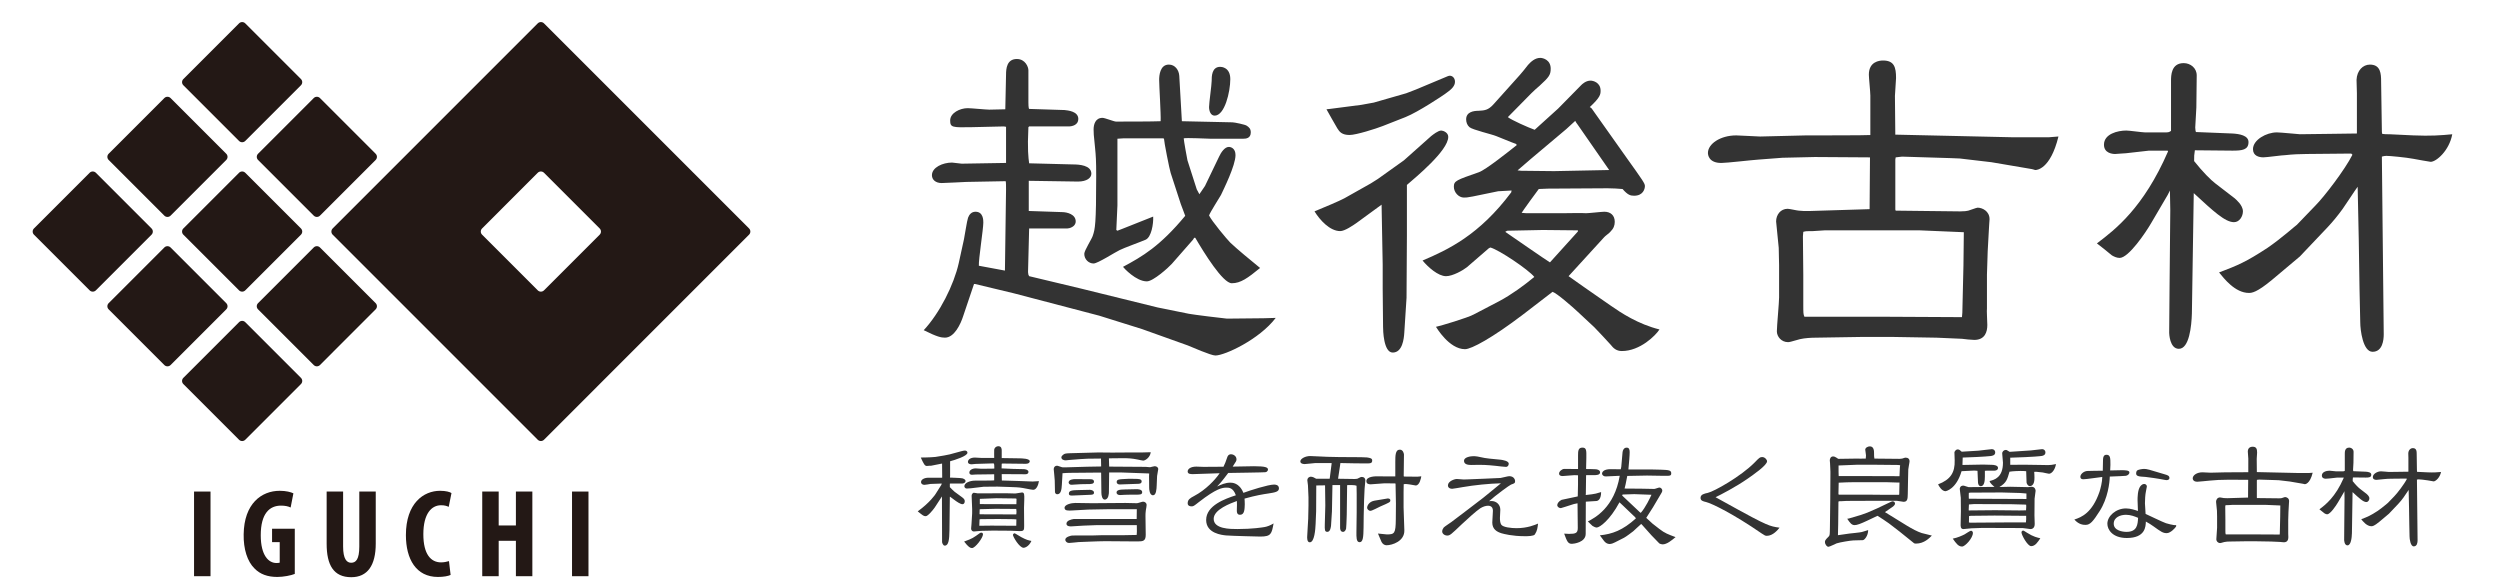
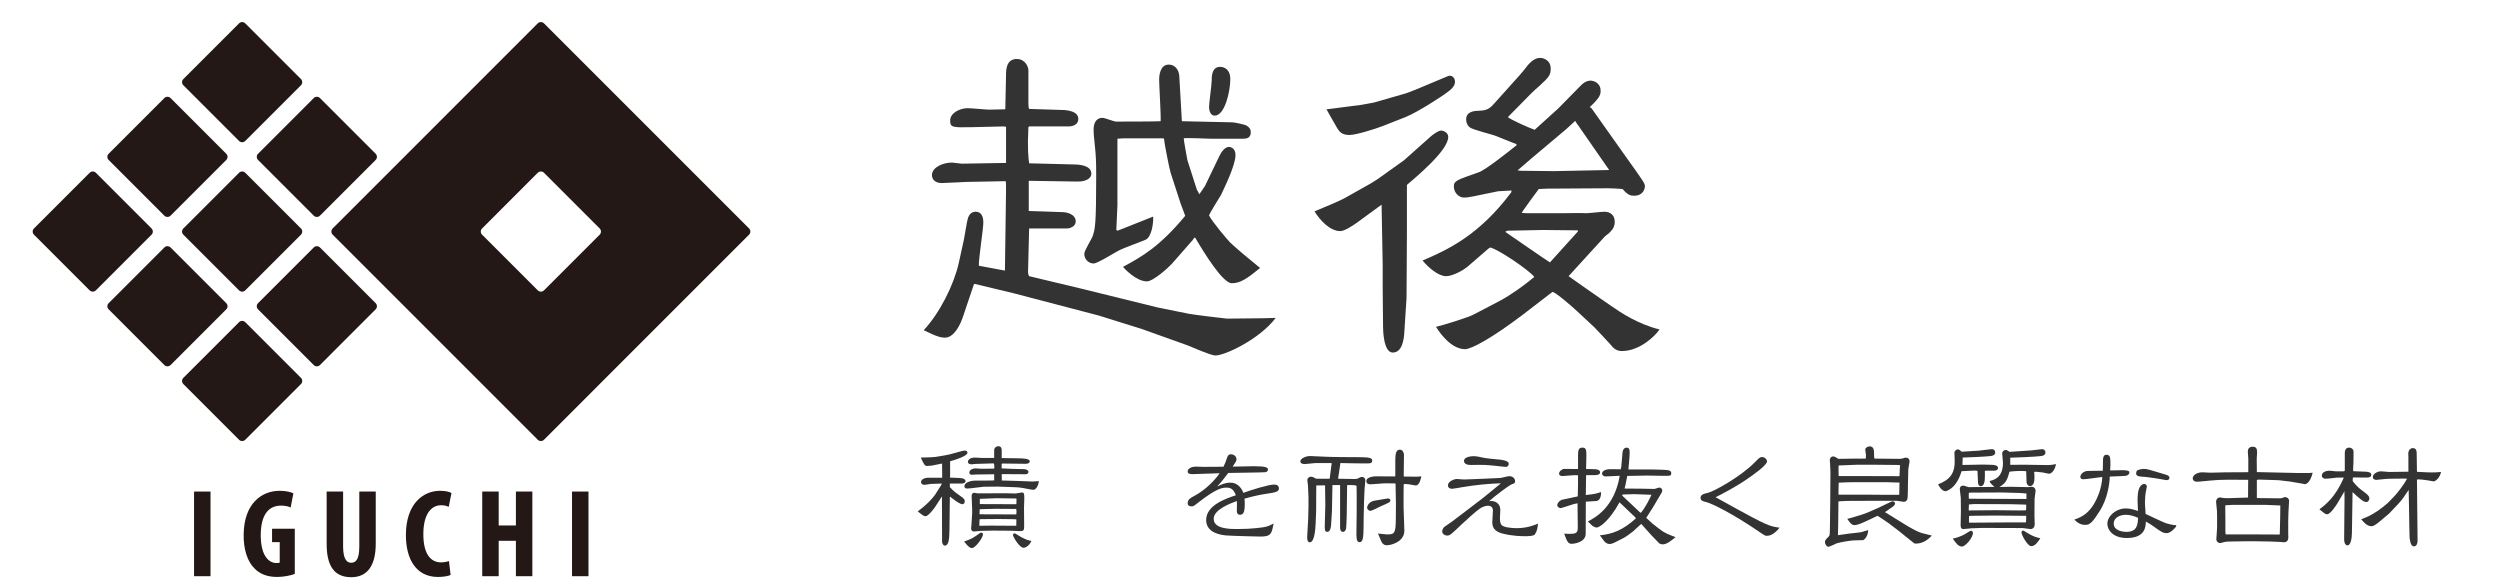
<svg xmlns="http://www.w3.org/2000/svg" version="1.1" x="0px" y="0px" width="255px" height="60px" viewBox="-3.332 -2.252 255 60" overflow="visible" enable-background="new -3.332 -2.252 255 60" xml:space="preserve">
  <defs>
</defs>
  <g>
    <g>
      <path fill="#333333" d="M92.668,47.228l0.065-0.143l-0.039-0.014l-1.118,0.039c-0.064,0.014-0.52,0.092-0.611,0.092    c-0.168,0-0.351-0.078-0.351-0.286c0-0.247,0.312-0.442,0.78-0.442h1.339l0.039-0.013L92.76,45.03l-1.118,0.222    c-0.026,0.013-0.117,0-0.144,0c-0.052,0-0.246,0.025-0.285,0.025c-0.221,0-0.312-0.182-0.625-0.857    c0.053-0.014,0.533-0.014,0.56-0.014c0.13,0,0.754-0.025,0.937-0.052l0.871-0.143l0.584-0.117l1.197-0.325    c0.104-0.026,0.26-0.064,0.351-0.064c0.13,0,0.26,0.077,0.26,0.221c0,0.338-1.274,0.741-1.769,0.871v1.481l-0.013,0.183    c0.026,0.013,1.079,0.025,1.274,0.078c0.104,0.039,0.312,0.104,0.312,0.272c0,0.183-0.209,0.26-0.352,0.26h-1.196l-0.052,0.014    v0.351c0.104,0.104,0.377,0.391,0.48,0.468l0.78,0.572c0.247,0.183,0.261,0.299,0.261,0.403c0,0.221-0.131,0.299-0.234,0.299    c-0.208,0-0.585-0.26-0.793-0.416c-0.078-0.052-0.391-0.299-0.455-0.338h-0.039l-0.039,3.406c-0.014,0.936-0.078,1.573-0.48,1.573    c-0.195,0-0.273-0.325-0.273-0.364l-0.014-4.654l-0.728,1.118c-0.144,0.208-0.688,0.896-0.923,0.896    c-0.208,0-0.273-0.052-0.819-0.493c1.248-0.897,1.808-1.742,1.82-1.769L92.668,47.228z M96.205,52.415    c0.416-0.299,0.455-0.338,0.559-0.338s0.169,0.078,0.169,0.169c0,0.364-0.793,1.404-1.118,1.404c-0.182,0-0.363-0.092-0.806-0.663    C95.32,52.87,95.802,52.714,96.205,52.415z M98.076,46.123l-1.871,0.025c-0.065,0-0.338,0.026-0.403,0.026    c-0.117,0-0.261-0.052-0.261-0.221c0-0.261,0.312-0.43,0.65-0.43c0.092,0,0.481,0.039,0.572,0.039l1.131-0.013    c0.17,0,0.195,0,0.195-0.039c0-0.208,0-0.468-0.064-0.494h-0.131l-1.716,0.052c0,0-0.351,0.039-0.416,0.039    c-0.117,0-0.364-0.039-0.364-0.247c0-0.221,0.234-0.441,0.715-0.441c0.117,0,0.572,0.039,0.676,0.039h1.287    c0-0.131-0.012-0.729,0-0.846c0.026-0.194,0.209-0.351,0.416-0.351c0.352,0,0.352,0.312,0.352,0.468v0.741l1.689,0.026    c0.404,0,1.171,0.025,1.171,0.299c0,0.104-0.078,0.26-0.429,0.26l-2.224-0.026c-0.144,0-0.155-0.013-0.208,0.026l-0.013,0.468    l1.157,0.052c0.182,0.014,0.988,0.014,1.156,0.026c0.299,0.026,0.43,0.156,0.43,0.273c0,0.025,0,0.247-0.312,0.247l-2.393-0.014    l-0.025,0.014l0.014,0.637l1.78,0.052c0.222,0,1.157,0.052,1.353,0.052c0.104,0,0.559-0.039,0.65-0.039    c-0.053,0.378-0.248,0.885-0.586,0.885c-0.039,0-0.117-0.014-0.285-0.039l-0.755-0.144c-0.403-0.077-0.909-0.091-1.364-0.104    l-1.223-0.039l-1.43,0.013l-1.301,0.156c-0.039,0-0.285,0.026-0.402,0.026c-0.234,0-0.26-0.195-0.26-0.234    c0-0.351,0.584-0.572,1.078-0.572c1.742,0,1.834-0.013,1.963-0.025V46.123z M101.132,51.4c0,0.391-0.013,0.533-0.455,0.521    l-0.937-0.039l-1.793-0.013c-0.299,0-0.858,0.013-1.17,0.025c-0.131,0-0.664,0.065-0.768,0.065c-0.117,0-0.286-0.065-0.286-0.312    c0-0.064,0.039-0.39,0.039-0.454l0.065-1.079c0.025-0.508-0.053-1.301-0.053-1.808c0-0.195,0.17-0.299,0.221-0.299    c0.014,0,0.391,0.064,0.416,0.064l2.835-0.013c0.155,0,0.845,0.026,0.987,0.026c0.104,0,0.586-0.104,0.677-0.104    c0.247,0,0.247,0.208,0.233,0.78l-0.025,0.78L101.132,51.4z M97.687,51.362h0.3l2.34,0.013l0.013-0.65    c-0.039-0.013-0.494-0.025-0.533-0.025l-1.325-0.014l-1.717,0.014c-0.13,0-0.156,0.013-0.182,0.025l-0.026,0.65L97.687,51.362z     M96.607,50.205l3.719,0.013c0.013-0.078,0.025-0.169,0.025-0.286c0-0.091-0.013-0.182-0.025-0.272l-2.119-0.014l-1.547,0.039    l-0.065,0.014l-0.013,0.48L96.607,50.205z M100.339,49.178c0-0.078,0.013-0.416,0.013-0.48c0-0.053,0-0.065-0.025-0.092    l-0.104-0.013l-1.911-0.026l-1.703,0.065v0.533L100.339,49.178z M101.08,53.624c-0.442,0-1.092-1.145-1.092-1.313    c0-0.104,0.117-0.169,0.168-0.169c0.053,0,0.572,0.338,0.677,0.391c0.532,0.286,0.728,0.325,1.04,0.39    C101.587,53.559,101.132,53.624,101.08,53.624z" />
-       <path fill="#333333" d="M111.947,43.899h1.223l0.871-0.025c-0.039,0.493-0.533,0.857-0.768,0.857    c-0.078,0-0.402-0.078-0.598-0.117c-0.52-0.104-0.975-0.143-1.625-0.13l-1.273,0.014l0.025,0.818l0.014,0.026l3.717,0.026    c0.065,0,0.378,0.038,0.443,0.038c0.025,0,0.389-0.104,0.467-0.104c0.183,0,0.365,0.104,0.365,0.299    c0,0.117-0.117,0.599-0.117,0.702l-0.039,0.949c-0.014,0.402-0.053,1.014-0.377,1.014c-0.364,0-0.391-0.637-0.391-0.754    l-0.013-1.183l0.013-0.286l-2.886-0.104h-1.196l-0.025,2.016c0,0.078-0.014,0.754-0.43,0.754c-0.247,0-0.338-0.416-0.338-0.702    l-0.025-2.041l-0.027-0.013h-0.324l-2.704,0.025c-0.183,0-0.688,0.013-0.884,0.039c0,0.065,0,0.078-0.014,0.273l-0.052,0.896    c-0.026,0.481-0.091,0.976-0.468,0.976c-0.039,0-0.078,0-0.169-0.065l-0.065-0.13l-0.025-1.209c0-0.182-0.104-1.079-0.104-1.157    c0-0.195,0.13-0.351,0.338-0.351c0.078,0,0.429,0.143,0.507,0.155c0.053,0.014,0.104,0.014,0.325,0.014l2.249-0.065l1.418-0.025    c0-0.039-0.014-0.78-0.014-0.807h-0.143l-1.223,0.014l-0.701,0.038l-1.171,0.092c-0.182,0.013-0.325,0.039-0.364,0.039    c-0.182,0-0.441-0.078-0.441-0.312c0-0.117,0.143-0.234,0.234-0.299c0.116-0.078,0.233-0.104,0.649-0.117l2.886-0.078l1.431,0.013    L111.947,43.899z M108.568,51.31l-1.392,0.053c-0.065,0-1.144,0.077-1.261,0.077c-0.104,0-0.469,0-0.469-0.272    c0-0.325,0.494-0.442,0.741-0.481h6.423c0.013-0.272,0.013-0.702,0.013-1.001h-2.873l-2.067,0.039l-1.65,0.091    c-0.404,0.026-0.781,0.039-0.781-0.272c0-0.338,0.703-0.494,1.093-0.494c0.272,0,1.495,0.026,1.742,0.026    c0.532,0,2.899-0.026,3.38-0.026c0.195,0,1.001,0.026,1.17,0.026c0.104,0,0.52-0.156,0.611-0.156c0.247,0,0.377,0.169,0.377,0.325    c0,0.116-0.053,0.416-0.078,0.532c-0.039,0.222-0.039,0.494-0.039,0.611c0,0.299,0.025,1.639,0.025,1.911    c0,0.637-0.272,0.676-0.844,0.676c-0.521,0-2.809-0.025-3.277-0.025c-0.754,0-2.6,0.091-2.729,0.091    c-0.156,0.013-0.832,0.091-0.976,0.091c-0.194,0-0.377-0.143-0.377-0.338c0-0.286,0.572-0.403,0.65-0.416s0.729-0.013,0.832-0.013    h1.352l0.91-0.026h2.172l1.365-0.026c0.013-0.169,0.039-0.402,0.013-1.001H108.568z M106.345,46.617    c0.26,0,1.378,0.013,1.612,0.013c0.195,0,0.299,0.117,0.299,0.233c0,0.261-0.286,0.261-0.702,0.261    c-0.299,0-0.949,0.013-1.313,0.052c-0.064,0.013-0.246,0.013-0.312,0.013c-0.208,0-0.261-0.182-0.261-0.221    C105.668,46.655,106.137,46.617,106.345,46.617z M107.84,47.709c0.169,0,0.416,0.091,0.416,0.286c0,0.208-0.182,0.208-0.352,0.221    l-1.871,0.078c-0.144,0-0.339,0.013-0.339-0.208c0-0.325,0.403-0.338,1.027-0.352L107.84,47.709z M111.428,47.67    c0.182,0,1.014-0.026,1.184-0.026c0.064,0,0.559,0,0.559,0.299c0,0.261-0.221,0.261-0.65,0.261c-0.221,0-0.936,0-1.092,0.013    c-0.078,0-0.441,0.026-0.52,0.026c-0.183,0-0.352-0.078-0.352-0.261C110.557,47.773,110.777,47.67,111.428,47.67z M113.117,46.851    c0,0.247-0.285,0.247-0.389,0.247c-0.287,0-1.769,0.065-1.847,0.065c-0.208,0-0.312-0.117-0.312-0.247    c0-0.273,0.285-0.273,0.598-0.299c0.494-0.039,0.754-0.039,1.326-0.026C112.779,46.604,113.117,46.591,113.117,46.851z" />
      <path fill="#333333" d="M123.635,49.19c-0.014,0.494-0.025,1.066-0.48,1.066c-0.352,0-0.338-0.312-0.326-0.637    c0.014-0.247,0.014-0.494,0-0.768c-0.623,0.234-2.365,0.858-2.365,1.82c0,1.04,1.689,1.04,2.418,1.04    c1.547,0,2.574-0.169,2.795-0.208s0.559-0.156,0.896-0.364c-0.194,1.054-0.246,1.339-1.352,1.339    c-0.039,0-2.938-0.064-3.497-0.116c-0.39-0.039-2.028-0.195-2.028-1.573c0-1.495,1.963-2.171,3.029-2.522    c-0.273-0.78-0.715-0.78-0.949-0.78c-0.416,0-1.014,0.065-2.834,1.482c-0.494,0.39-0.546,0.429-0.74,0.429    c-0.039,0-0.391,0-0.391-0.312c0-0.39,0.26-0.533,0.65-0.741c1.209-0.637,2.145-1.651,2.613-2.327    c-0.391,0-2.289,0.091-2.718,0.091c-0.233,0-0.546,0-0.546-0.272c0-0.234,0.273-0.494,0.884-0.494    c0.104,0,0.611,0.026,0.729,0.026c0.143,0,1.026,0,2.041-0.014c0.182-0.377,0.194-0.429,0.364-0.91    c0.039-0.13,0.117-0.363,0.416-0.363c0.168,0,0.545,0.143,0.545,0.52c0,0.156-0.038,0.208-0.389,0.741    c0.506,0,1.768-0.039,2.17-0.039c1.17,0,1.431,0.117,1.431,0.338c0,0.026-0.013,0.234-0.272,0.273    c-0.144,0.025-3.186,0.064-3.783,0.077c-0.677,0.91-0.91,1.145-1.132,1.379c0.39-0.183,0.832-0.391,1.339-0.391    c0.183,0,0.924,0,1.34,1.04c0.701-0.26,2.535-0.845,3.133-0.845c0.078,0,0.494,0,0.494,0.39c0,0.352-0.416,0.416-1.092,0.521    c-0.521,0.078-1.209,0.182-2.418,0.52C123.621,48.774,123.635,48.943,123.635,49.19z" />
      <path fill="#333333" d="M134.724,45.005l-1.339-0.026l-0.026,0.221l-0.208,1.379l1.612,0.025c0.065,0,0.299,0,0.351-0.025    c0.325-0.17,0.364-0.183,0.469-0.183c0.207,0,0.351,0.13,0.351,0.352c0,0.13-0.078,0.74-0.078,0.857l-0.052,1.184l-0.039,1.611    l-0.013,1.157c-0.013,0.962-0.052,1.495-0.403,1.495s-0.325-0.533-0.325-1.026l0.026-2.016V48.15l-0.014-0.857    c-0.143-0.039-0.194-0.065-0.429-0.065h-0.493l-0.039,0.026l-0.039,2.99l-0.014,0.416c-0.013,0.233-0.025,0.884-0.052,1.001    c-0.013,0.064-0.091,0.338-0.312,0.338c-0.287,0-0.3-0.325-0.3-0.429v-4.343h-0.78l-0.052,2.691c0,0.13-0.065,1.131-0.091,1.43    c-0.013,0.104-0.052,0.65-0.377,0.65c-0.273,0-0.273-0.208-0.26-0.768l0.052-1.911l-0.026-2.066l-0.896,0.013l-0.014,2.626    l-0.052,1.287c-0.026,0.572-0.116,1.885-0.598,1.885c-0.286,0-0.272-0.468-0.261-0.623l0.104-1.82V50.53l0.026-1.196v-0.871    l-0.053-1.209c0-0.052-0.064-0.442-0.064-0.507c0-0.3,0.26-0.377,0.352-0.377c0.194,0,0.39,0.116,0.545,0.208h1.379l0.013-0.065    l0.194-1.521l-0.064-0.013h-1.6c-0.09,0-0.922,0.104-1.092,0.104c-0.064,0-0.441-0.014-0.441-0.273    c0-0.272,0.507-0.546,1.001-0.546c0.286,0,1.508,0.078,1.755,0.078c0.364,0.013,0.857,0.025,1.196,0.025l2.235,0.014l0.611,0.025    c0.312,0.053,0.533,0.078,0.533,0.312c0,0.312-0.208,0.299-0.741,0.299L134.724,45.005z M138.988,44.953    c0-0.755,0-1.34,0.468-1.34c0.351,0,0.416,0.455,0.416,0.494l-0.026,2.21l0.039,0.039l1.365,0.014l0.391-0.039    c-0.027,0.182-0.17,0.936-0.572,0.936c-0.053,0-0.508-0.091-0.599-0.104c-0.221-0.039-0.455-0.065-0.624-0.026l-0.013,0.819v1.547    l0.078,2.327c0.038,1.131-1.248,1.534-1.82,1.534c-0.194,0-0.39-0.117-0.507-0.338c-0.065-0.144-0.299-0.702-0.364-0.858    c0.13,0.013,0.845,0.091,0.91,0.091c0.78,0,0.897-0.104,0.91-1.547l0.013-1.586l-0.039-2.016l-0.025-0.052l-1.092-0.013    c-0.117,0-1.353,0.104-1.418,0.104c-0.234,0-0.441-0.064-0.441-0.325c0-0.493,0.962-0.493,1.092-0.493    c0.286,0,1.586,0.025,1.859,0.013V44.953z M136.882,48.813c0.325-0.052,1.274-0.221,1.326-0.221c0.091,0,0.272,0.013,0.272,0.182    c0,0.195-0.039,0.208-1.027,0.638c-0.194,0.091-0.844,0.441-1,0.441c-0.183,0-0.338-0.182-0.338-0.299    C136.115,49.295,136.336,48.904,136.882,48.813z" />
      <path fill="#333333" d="M145.852,47.436c-0.221,0.039-0.975,0.169-1.066,0.169c-0.182,0-0.429-0.078-0.429-0.351    c0-0.416,0.663-0.65,0.91-0.65c0.104,0,0.599,0.052,0.702,0.052c0.13,0,0.286,0,0.429-0.013c0.481-0.025,2.808-0.104,3.328-0.143    c0.13-0.014,0.741-0.183,0.884-0.183c0.508,0,0.599,0.403,0.599,0.494c0,0.222-0.078,0.247-0.416,0.364    c-0.144,0.052-1.573,1.092-2.249,1.703c0.052-0.013,0.117-0.026,0.246-0.026c0.508,0,0.91,0.364,0.91,0.884    c0,0.117-0.039,0.702-0.039,0.832c0,0.209,0.014,0.508,0.131,0.689c0.169,0.273,1.014,0.364,1.56,0.364    c1.118,0,1.898-0.338,2.197-0.468c-0.052,0.429-0.078,0.728-0.325,1.104c-0.117,0.183-0.754,0.183-1.014,0.183    c-1.312,0-2.158-0.234-2.393-0.3c-0.455-0.143-0.936-0.402-0.936-1.092c0-0.169,0.064-1.014,0.064-1.209    c0-0.507-0.416-0.507-0.494-0.507c-0.246,0-0.52,0.091-0.793,0.26c-0.429,0.286-1.273,1.053-1.871,1.612    c-1.105,1.053-1.223,1.17-1.496,1.17c-0.285,0-0.52-0.195-0.52-0.416c0-0.156,0.078-0.299,0.156-0.403    c0.091-0.104,0.663-0.468,0.779-0.559c1.066-0.793,2.185-1.664,3.277-2.496c0.26-0.195,1.494-1.235,1.78-1.456    C148.582,47.071,147.035,47.228,145.852,47.436z M150.558,45.044c0,0.143-0.077,0.325-0.286,0.325    c-0.182,0-0.662-0.065-1.027-0.104c-0.246-0.026-0.909-0.104-1.715-0.104c-0.104,0-0.65,0.014-0.781,0.014    c-0.312,0-0.754-0.039-0.754-0.43c0-0.363,0.664-0.468,0.963-0.468c0.26,0,0.48,0.039,1.144,0.183    c0.208,0.039,0.533,0.078,1.664,0.182C149.895,44.667,150.558,44.744,150.558,45.044z" />
      <path fill="#333333" d="M157.629,46.227c-0.09,0-0.324-0.013-0.377-0.013c-0.182,0.013-1.104,0.091-1.195,0.091    c-0.13,0-0.364-0.026-0.364-0.26c0-0.208,0.3-0.469,0.533-0.469l1.403,0.014v-1.378c0-0.455,0.014-0.807,0.443-0.807    c0.416,0,0.416,0.273,0.402,1.066l-0.025,1.118c0.129,0,1,0.013,1.026,0.025c0.299,0.039,0.403,0.183,0.403,0.3    c0,0.299-0.391,0.299-0.663,0.299h-0.741l-0.025,0.025l-0.026,1.898l-0.013,0.104c0.48-0.039,0.818-0.104,1.026-0.144    c0.091-0.026,0.468-0.143,0.546-0.156c0,0.819-0.377,0.897-0.455,0.91l-1.053,0.065l-0.052,0.013l-0.013,3.276    c0,0.871-1.223,1.014-1.404,1.014c-0.403,0-0.494-0.233-0.793-1.04c0.143,0.014,0.312,0.026,0.494,0.026    c0.676,0,0.896-0.078,0.896-0.598l-0.025-2.522l-0.377,0.078l-0.937,0.299c-0.052,0.013-0.377,0.117-0.39,0.117    c-0.156,0-0.364-0.117-0.364-0.312c0-0.143,0.143-0.39,0.442-0.533c0.039-0.013,1.481-0.312,1.65-0.351    c0.014-0.195,0.025-0.949,0.025-1.183V46.227z M160.464,46.344c-0.222,0.013-0.39-0.143-0.39-0.286    c0-0.104,0.104-0.468,0.91-0.455l1,0.013l0.053-0.246l0.13-1.482c0.013-0.195,0.13-0.481,0.416-0.481    c0.233,0,0.312,0.156,0.312,0.455c0,0.104-0.013,0.468-0.039,0.741l-0.091,1.027h2.224l1.078,0.025    c0.832,0.026,1.066,0.065,1.066,0.364c0,0.273-0.091,0.273-0.91,0.26l-1.56-0.025l-2.015,0.039    c-0.17,0.871-0.183,0.962-0.273,1.287l1.703,0.013l1.326,0.026c0.078,0,0.441-0.144,0.52-0.144c0.143,0,0.299,0.144,0.299,0.312    c0,0.091-0.039,0.169-0.104,0.272l-0.846,1.431l-0.688,1.078l0.637,0.586l0.702,0.546c0.546,0.429,0.91,0.559,1.651,0.832    c-0.403,0.338-0.884,0.741-1.326,0.741c-0.039,0-0.261-0.039-0.338-0.104l-0.794-0.819l-0.987-1.104l-0.065-0.052    c-0.13,0.104-0.688,0.637-0.806,0.74c-0.222,0.169-0.715,0.546-0.937,0.663l-0.922,0.468c-0.144,0.078-0.365,0.17-0.56,0.17    c-0.039,0-0.325,0-0.572-0.325c-0.13-0.183-0.377-0.521-0.416-0.56c1.274-0.13,2.327-0.507,3.679-1.729l-0.078-0.117l-0.844-0.806    c-0.209-0.195-0.533-0.521-0.755-0.716c-0.975,1.82-2.015,2.574-2.327,2.574c-0.13,0-0.324-0.104-0.429-0.169    c-0.078-0.052-0.39-0.39-0.468-0.455c0.689-0.351,2.704-1.403,3.25-4.654L160.464,46.344z M163.922,49.983l0.104,0.078    c0.481-0.532,0.976-1.586,1.092-1.846l-1.754-0.065l-1.196,0.039l-0.039,0.104L163.922,49.983z" />
      <path fill="#333333" d="M176.883,52.402c-0.156,0-0.221-0.039-0.533-0.247c-2.859-1.977-5.07-3.056-5.655-3.198    c-0.338-0.078-0.571-0.144-0.571-0.43c0-0.351,0.39-0.429,0.74-0.507c0.611-0.13,3.367-1.664,4.785-3.106    c0.467-0.481,0.532-0.547,0.767-0.547c0.26,0,0.493,0.261,0.493,0.43c0,0.402-1.391,1.365-1.949,1.755    c-1.248,0.871-2.77,1.651-3.303,1.911c3.822,2.119,4.395,2.405,5.123,2.73c0.559,0.246,0.91,0.312,1.403,0.377    C178.014,51.778,177.52,52.402,176.883,52.402z" />
      <path fill="#333333" d="M190.416,44.55c0.195,0,0.324-0.026,0.559-0.117h0.117c0.221,0,0.352,0.156,0.352,0.351    c0,0.144-0.131,0.716-0.131,0.846l-0.025,1.092l-0.026,1.404c-0.013,0.48-0.013,0.806-0.429,0.806    c-0.065,0-0.611-0.091-0.689-0.104h-2.066l-3.056,0.013c-0.078,0-0.403,0.026-0.468,0.026c-0.26,0-0.286,0-0.364,0.038    l-0.026,2.314l-0.025,1.118l1.184-0.169c0.09-0.013,1.078-0.104,1.26-0.156c0.104-0.025,0.547-0.169,0.638-0.195    c0,0.599-0.39,1.027-0.546,1.027l-0.963,0.026c-0.312,0.013-1.338,0.182-1.702,0.299c-0.144,0.052-0.716,0.351-0.845,0.351    c-0.144,0-0.352-0.221-0.352-0.507c0-0.117,0.064-0.233,0.364-0.52c0.143-0.13,0.13-0.234,0.143-0.962    c0.013-0.976,0.065-4.798,0.052-5.655c0-0.208-0.025-0.702-0.039-0.871c0-0.052-0.025-0.261-0.025-0.299    c0-0.131,0.064-0.403,0.338-0.403c0.143,0,0.26,0.078,0.391,0.156c0.064,0.039,0.104,0.091,0.155,0.091l1.769-0.026    c0.078,0,0.871,0.014,1.014,0c0.014-0.143,0.025-0.233,0.025-0.325c0-0.091-0.077-0.507-0.077-0.585    c0-0.194,0.26-0.338,0.468-0.338c0.43,0,0.43,0.494,0.43,0.702c0,0.273,0,0.377,0.038,0.546L190.416,44.55z M184.215,48.203h2.977    l1.443,0.013h1.729l0.026-0.039l0.026-1.209h-0.156l-1.273-0.039h-3.095c-0.351,0-1.378,0.026-1.677,0.052l-0.026,1.131    L184.215,48.203z M184.215,46.305h1.742l4.406,0.013h0.053c0.013-0.025,0.025-0.936,0.064-1.118l-0.233-0.025l-2.587-0.026h-1.521    l-1.938,0.078v0.663L184.215,46.305z M185.255,50.634l1.235-0.364l0.649-0.233l0.988-0.43l1.118-0.532    c0.363-0.17,0.402-0.195,0.468-0.195c0.155,0,0.247,0.117,0.247,0.234c0,0.104-0.092,0.207-0.182,0.285    c-0.131,0.104-0.729,0.494-0.846,0.585l2.236,1.379c0.559,0.338,1.066,0.61,1.508,0.754c0.156,0.052,0.885,0.208,1.04,0.26    c-0.247,0.247-0.78,0.819-1.625,0.819c-0.116,0-0.155-0.014-0.208-0.053l-1.469-1.183l-1.066-0.819    c-0.091-0.078-1.105-0.754-1.17-0.779l-0.039,0.013l-1.04,0.494c-0.637,0.299-1.014,0.441-1.261,0.441    c-0.299,0-0.469-0.221-0.754-0.649L185.255,50.634z" />
      <path fill="#333333" d="M196.019,43.887c0-0.052,0.117-0.299,0.338-0.299c0.156,0,0.247,0.091,0.403,0.233    c0.299-0.013,1.417-0.078,1.703-0.104c0.221-0.013,1.222-0.156,1.378-0.156c0.182,0,0.338,0.117,0.338,0.338    c0,0.299-0.299,0.338-0.455,0.364c-0.521,0.064-2.235,0.143-2.86,0.156l-0.025,0.754l2.105-0.039l0.885,0.025    c0.129,0,0.637,0.026,0.637,0.312c0,0.273-0.325,0.286-0.391,0.286c-0.129,0-0.806-0.013-0.949,0.013v0.585    c0,0.481-0.064,0.988-0.428,0.988c-0.144,0-0.261-0.156-0.273-0.364l-0.053-1.209l-0.338-0.025l-1.287,0.064    c-0.545,1.859-1.611,2.041-1.638,2.041c-0.364,0-0.676-0.507-0.754-0.702c1.274-0.48,1.729-1.209,1.69-2.457L196.019,43.887z     M197.045,52.259c0.104-0.052,0.56-0.377,0.664-0.377c0.117,0,0.195,0.117,0.195,0.221c0,0.533-0.794,1.392-1.105,1.392    c-0.377,0-0.598-0.312-0.949-0.807C196.33,52.597,196.785,52.389,197.045,52.259z M196.668,48.515    c0-0.091-0.104-0.793-0.104-0.896c0-0.053,0.026-0.339,0.364-0.339c0.104,0,0.468,0.156,0.532,0.156    c0.378,0,2.236-0.025,2.652-0.025c-0.064-0.053-0.468-0.352-0.507-0.599c0.481-0.117,1.365-0.351,1.365-1.872    c0-0.117-0.078-0.832-0.078-0.936c0-0.208,0.169-0.364,0.377-0.364c0.078,0,0.13,0.039,0.378,0.195    c0.324-0.014,1.689-0.104,2.17-0.144c0.273-0.025,1.08-0.13,1.145-0.13c0.182,0,0.338,0.117,0.338,0.338    c0,0.247-0.208,0.325-0.352,0.352c-0.155,0.025-0.74,0.104-3.236,0.182v0.728h0.104l1.248-0.013l1.769,0.026    c0.182,0,0.546,0.013,0.741,0.013c0.272,0,0.416-0.026,0.806-0.104c-0.117,0.649-0.468,0.987-0.715,0.987    c-0.091,0-0.533-0.116-0.638-0.13c-0.662-0.078-0.728-0.078-0.871-0.064c0.014,0.155,0.026,0.338,0.026,0.585    c0,0.208,0,0.871-0.481,0.871c-0.194,0-0.324-0.286-0.324-0.364l-0.039-1.157c-0.13-0.013-0.338-0.025-0.572-0.025    c-0.091,0-0.779,0.013-1.131,0.077c-0.221,0.78-0.312,1.132-1.027,1.561l1.105-0.026l1.846,0.039c0.039,0,0.26-0.039,0.312-0.039    c0.377,0,0.429,0.312,0.429,0.416c0,0.117-0.104,0.676-0.104,0.807l-0.013,1.689c0,0.144,0.026,0.832,0.026,0.885    c0,0.468-0.312,0.52-0.43,0.52c-0.116,0-0.662-0.104-0.793-0.104l-4.134-0.014l-1.092,0.039c-0.117,0-0.688,0.078-0.819,0.078    c-0.299,0-0.299-0.273-0.285-0.598l0.025-1.209L196.668,48.515z M197.488,49.814l2.678-0.025l2.496,0.025l0.662-0.013    c0.026-0.39,0.026-0.429,0.014-0.572l-0.13-0.013l-1.456-0.039l-3.731-0.013l-0.521,0.039l-0.025,0.571L197.488,49.814z     M197.514,48.619l5.85,0.025v-0.559l-0.637-0.052l-1.885-0.053l-2.848,0.014c-0.338,0-0.402,0-0.506,0.025    c-0.014,0.091,0,0.507,0,0.585L197.514,48.619z M203.312,51.037c0.025-0.144,0.038-0.521,0.025-0.676h-0.182l-3.043-0.026    l-2.418,0.026l-0.182,0.025l-0.014,0.65c0.053,0.013,0.092,0.025,0.17,0.025c0.546,0,2.964-0.025,3.458-0.025H203.312z     M203.845,53.455c-0.364,0-0.987-1.145-0.987-1.404c0-0.13,0.104-0.182,0.168-0.182c0.065,0,0.092,0.025,0.403,0.221    c0.624,0.403,1.093,0.507,1.353,0.559C204.521,53.039,204.261,53.455,203.845,53.455z" />
      <path fill="#333333" d="M211.177,44.589c0.013-0.208,0.065-0.455,0.351-0.455c0.403,0,0.403,0.338,0.403,1.04    c0,0.052-0.026,0.494-0.026,0.559c0.533-0.013,0.885-0.025,1.17-0.025c0.364,0,0.793,0.013,0.793,0.221    c0,0.195-0.194,0.325-0.363,0.351c-0.195,0.026-0.729,0.039-1.639,0.078c-0.013,0.624-0.194,2.21-1.026,3.511    c-0.677,1.065-0.976,1.417-1.443,1.417c-0.233,0-0.688-0.026-1.144-0.546c0.728-0.234,1.82-0.677,2.561-2.821    c0.104-0.325,0.286-1.001,0.286-1.521c-0.286,0.026-1.612,0.234-1.924,0.234c-0.169,0-0.312-0.052-0.312-0.247    c0-0.286,0.364-0.585,0.716-0.598c0.221-0.014,1.326-0.026,1.572-0.026C211.15,45.59,211.177,44.771,211.177,44.589z     M218.626,51.453c-0.065,0.13-0.56,0.676-0.949,0.676s-0.585-0.143-1.364-0.702c-0.222-0.169-0.494-0.325-0.768-0.48    c-0.014,0.493-0.039,1.677-1.938,1.677c-1.469,0-1.988-0.858-1.988-1.456c0-0.78,0.871-1.561,1.897-1.561    c0.468,0,0.949,0.169,1.222,0.261c0-0.169-0.039-0.976-0.039-1.093c0-0.272,0-1.065,0.287-1.43    c0.051-0.065,0.207-0.234,0.377-0.234c0.129,0,0.285,0.078,0.285,0.261c0,0.039-0.078,0.429-0.091,0.48    c-0.077,0.338-0.104,0.897-0.104,1.235c0,0.091,0.053,0.884,0.065,1.079c0.3,0.13,1.729,0.832,2.08,0.949    c0.052,0.013,0.767,0.233,1.027,0.194C218.652,51.362,218.652,51.414,218.626,51.453z M213.517,50.257    c-0.56,0-1.248,0.247-1.248,0.91c0,0.715,0.937,0.832,1.3,0.832c1.105,0,1.145-0.768,1.184-1.431    C214.414,50.426,213.998,50.257,213.517,50.257z M217.495,46.136c0.272,0.078,0.454,0.143,0.454,0.364    c0,0.182-0.168,0.221-0.312,0.221c-0.052,0-0.116-0.013-0.169-0.026c-0.637-0.13-1.768-0.286-1.938-0.299    c-0.767-0.039-0.975-0.091-0.975-0.364c0-0.155,0.064-0.285,0.13-0.312c0.117-0.078,0.494-0.144,0.677-0.144    C215.648,45.576,215.831,45.629,217.495,46.136z" />
      <path fill="#333333" d="M225.996,44.537c0-0.117-0.051-0.625-0.051-0.729c0-0.455,0.363-0.494,0.493-0.494    c0.39,0,0.455,0.234,0.455,0.611c0,0.104-0.039,0.533-0.039,0.624l0.013,1.352l4.057,0.091h1.312l0.326-0.025    c-0.287,1.17-0.781,1.17-0.807,1.17s-0.052-0.026-0.234-0.052l-1.3-0.222l-1.104-0.13l-0.325-0.013l-1.69-0.052l-0.221,0.025    l-0.014,0.078v1.742l0.014,0.039l2.249,0.026c0.144,0,0.247-0.014,0.286-0.026c0.052-0.013,0.285-0.104,0.324-0.104    c0.156,0,0.416,0.116,0.416,0.402c0,0.026-0.025,0.352-0.025,0.416l-0.039,0.702l-0.025,0.819v1.183    c-0.014,0.026,0.013,0.481,0.013,0.572c0,0.234-0.078,0.52-0.455,0.52c-0.065,0-0.364-0.025-0.429-0.038l-0.885-0.039    l-1.533-0.026h-1.08l-1.611,0.026c-0.156,0-0.377,0.013-0.547,0.052c-0.324,0.091-0.363,0.104-0.416,0.104    c-0.233,0-0.39-0.194-0.39-0.377c0-0.182,0.078-1.001,0.078-1.183v-1.131c0-0.169-0.013-0.391-0.013-0.599    c-0.014-0.143-0.092-0.896-0.092-0.923c0-0.233,0.156-0.442,0.403-0.442c0.065,0,0.339,0.065,0.39,0.065    c0.092,0.013,0.195,0.013,0.365,0.013l2.105-0.064l0.014-1.808l-1.925-0.013l-1.131,0.026l-0.845,0.064    c-0.209,0.014-1.105,0.117-1.287,0.117c-0.442,0-0.469-0.286-0.469-0.351c0-0.312,0.43-0.611,0.988-0.611    c0.13,0,0.729,0.039,0.832,0.039c0.247,0,1.365-0.039,1.6-0.039c0.351,0,2.119,0,2.248-0.013V44.537z M227.726,49.243h-3.328    c-0.052,0-0.338,0.025-0.403,0.025c-0.221,0-0.246,0-0.338,0.026l-0.013,0.156l0.013,1.339v1.026c0,0.312,0,0.352,0.039,0.442    h2.951l2.549,0.013l0.013-0.155l0.039-1.651l0.013-1.157L227.726,49.243z" />
      <path fill="#333333" d="M235.721,46.461h-0.65l-0.806,0.091c-0.078,0-0.325,0.026-0.377,0.026c-0.091,0-0.39-0.026-0.39-0.325    c0-0.377,0.48-0.494,0.779-0.494c0.104,0,0.559,0.064,0.65,0.064h0.676c0.143,0,0.156,0,0.234-0.052v-1.742    c0-0.182,0-0.624,0.441-0.624c0.234,0,0.455,0.169,0.455,0.43l-0.013,1.118c0,0.116-0.039,0.598-0.039,0.701    c0,0.053,0.013,0.144,0.026,0.156l1.273,0.052c0.234,0.014,0.559,0.065,0.559,0.3c0,0.272-0.221,0.299-0.559,0.299l-1.312-0.014    c-0.026,0.17-0.026,0.195-0.026,0.377c0.299,0.378,0.585,0.663,0.741,0.78l0.676,0.521c0.039,0.039,0.286,0.233,0.286,0.455    c0,0.169-0.117,0.377-0.312,0.377c-0.312,0-0.729-0.391-1.404-1.015l-0.065,4.199c-0.013,0.442-0.091,1.235-0.455,1.235    c-0.325,0-0.338-0.546-0.338-0.559l0.013-1.561l0.026-2.717l-0.013-0.689l-0.078,0.156l-0.572,0.975    c-0.195,0.338-0.793,1.223-1.105,1.223c-0.104,0-0.207-0.053-0.272-0.091c-0.078-0.065-0.442-0.364-0.521-0.416    c0.638-0.481,1.625-1.235,2.483-3.212L235.721,46.461z M240.882,48.372c0.299-0.3,1.026-1.248,1.287-1.769l-0.039-0.039h-0.233    l-1.326,0.014c-0.222,0-0.508,0.013-0.729,0.039c-0.117,0-0.663,0.077-0.78,0.077c-0.155,0-0.364-0.052-0.364-0.286    c0-0.324,0.469-0.585,0.832-0.585c0.131,0,0.768,0.065,0.807,0.065l1.014-0.013l0.975-0.014v-1.403    c0-0.078-0.012-0.403-0.012-0.469c0.012-0.324,0.221-0.532,0.467-0.532c0.377,0,0.391,0.324,0.391,0.598l0.025,1.703    c0,0.052,0,0.064,0.014,0.117c0.078,0.013,0.156,0.013,0.26,0.013l0.819,0.039c0.61,0.026,0.962,0,1.364-0.039    c-0.104,0.572-0.559,0.962-0.754,0.962c-0.025,0-0.533-0.091-0.598-0.104c-0.273-0.053-0.832-0.104-0.949-0.104    c-0.052,0-0.117,0.013-0.156,0.026l0.065,6.201c0,0.194-0.039,0.61-0.39,0.61c-0.338,0-0.43-0.767-0.43-1.026l-0.025-1.184    l-0.026-1.677l-0.039-1.872c-0.091,0.117-0.442,0.663-0.52,0.767c-0.169,0.234-0.339,0.442-0.533,0.65l-0.728,0.768l-0.234,0.246    l-0.975,0.819c-0.533,0.442-0.703,0.455-0.807,0.455c-0.48,0-0.871-0.507-1.04-0.715c0.649-0.247,0.937-0.364,1.69-0.858    c0.494-0.338,1.014-0.806,1.027-0.806L240.882,48.372z" />
    </g>
  </g>
  <g>
    <g>
      <path fill="#333333" d="M94.992,22.156c0.076-0.342,0.304-1.899,0.418-2.203c0.113-0.305,0.342-0.608,0.76-0.608    c0.797,0,0.797,0.874,0.797,1.103c0,0.684-0.493,3.761-0.455,4.406l2.659,0.494l0.114-8.283c0-0.342,0-0.721-0.038-0.836    l-4.027,0.076c-0.151,0-2.09,0.114-2.508,0.114c-0.608,0-0.987-0.342-0.987-0.798c0-0.798,1.102-1.291,2.051-1.291    c0.152,0,0.836,0.113,0.988,0.113l4.521-0.076v-3.686l-0.229-0.037l-3.268,0.076c-1.975,0.037-2.203,0.037-2.203-0.685    c0-0.76,0.988-1.254,1.785-1.254c0.343,0,1.9,0.151,2.204,0.151c0.267,0,1.405-0.037,1.634-0.037l0.076-3.533    c0-0.608,0.076-1.596,1.102-1.596c0.874,0,1.178,0.836,1.178,1.139v3.268c0,0.115,0,0.608,0.076,0.685l3.609,0.114    c0.305,0.037,1.406,0.113,1.406,0.912c0,0.607-0.608,0.76-0.988,0.76h-4.027l-0.076,0.076c-0.113,2.279,0,3.115,0.076,3.685    l4.445,0.114c0.646,0,1.9,0.076,1.9,0.949c0,0.418-0.457,0.799-1.368,0.799l-5.016-0.076v3.077l3.382,0.114    c0.531,0,1.406,0.229,1.406,0.949c0,0.57-0.685,0.723-0.875,0.723h-3.875l-0.113,4.445l0.037,0.266l0.076,0.152l5.243,1.254    l7.865,1.938l3.191,0.646c0.342,0.075,3.724,0.493,3.876,0.493l3.723-0.038l1.254-0.037c-1.672,2.203-5.205,3.837-6.155,3.837    c-0.456,0-2.432-0.874-2.812-1.026l-4.674-1.672l-4.369-1.367l-8.7-2.279l-3.952-0.95h-0.113l-1.102,3.268    c-0.266,0.835-0.912,2.204-1.861,2.204c-0.381,0-0.799-0.076-2.166-0.761c1.633-1.747,3.077-4.636,3.571-6.839L94.992,22.156z     M117.219,10.112l5.167,0.114c0.19,0,1.292,0.228,1.444,0.342c0.228,0.152,0.418,0.304,0.418,0.684    c0,0.607-0.494,0.646-0.761,0.646h-3.382c-0.228,0-2.469-0.115-2.697-0.039c0,0.19,0.342,2.09,0.381,2.242l0.949,2.963    l0.266,0.494l0.57-0.836l1.443-3.001c0.19-0.418,0.57-0.987,0.988-0.987c0.229,0,0.684,0.151,0.684,0.835    c0,1.063-1.216,3.495-1.481,4.065c-0.19,0.342-1.103,1.748-1.216,2.09c0.266,0.57,1.824,2.432,2.166,2.773    c0.721,0.684,2.014,1.748,3.039,2.584c-1.254,1.025-1.976,1.558-2.888,1.558c-0.911,0-2.812-3.077-3.724-4.636h-0.113l-0.114,0.19    l-2.166,2.47c-0.342,0.38-1.899,1.785-2.546,1.785c-1.102,0-2.355-1.367-2.432-1.481c1.977-1.063,3.762-2.089,6.346-5.205    l-0.456-1.216l-1.026-3.153c-0.113-0.304-0.684-3.229-0.684-3.495l-0.076-0.039h-4.064l-0.608,0.039v6.801l-0.114,2.508    l0.114,0.075l0.493-0.19l3.154-1.253c0.038,0.76-0.189,2.089-0.76,2.355c-0.418,0.19-2.318,0.874-2.66,1.063    c-0.418,0.19-2.241,1.368-2.659,1.368c-0.494,0-0.95-0.418-0.95-0.987c0-0.343,0.799-1.559,0.874-1.862    c0.228-0.685,0.342-1.14,0.342-6.079c0-1.596-0.038-2.09-0.114-2.85c-0.151-1.406-0.151-1.558-0.151-1.9    c0-0.455,0.151-1.178,0.911-1.178c0.229,0,1.179,0.381,1.369,0.381c0.949,0,3.761,0,4.559-0.038    c0.038-0.685-0.152-3.61-0.152-4.218c0-0.418,0.076-1.558,0.988-1.558c0.646,0,1.025,0.569,1.064,1.14L117.219,10.112z     M119.992,8.668c0-0.418,0.266-2.279,0.266-2.659c0-0.456,0-1.444,0.874-1.444c0.114,0,1.026,0.039,1.026,1.254    c0,1.292-0.57,3.724-1.596,3.724C120.145,9.542,119.992,9.049,119.992,8.668z" />
      <path fill="#333333" d="M136.487,16.457l0.722-0.456l2.66-1.899l2.773-2.47c0.189-0.151,0.722-0.569,1.025-0.569    c0.19,0,0.723,0.189,0.723,0.646c0,1.405-3.344,4.142-4.218,4.901v5.167l-0.038,6.345l-0.229,3.572    c-0.037,0.607-0.189,2.014-1.178,2.014c-0.949,0-0.987-2.318-0.987-2.622l-0.038-3.837V24.74l-0.113-6.117l-2.547,1.861    c-0.379,0.266-1.215,0.836-1.671,0.836c-1.063,0-2.09-1.14-2.622-2.014c1.025-0.418,2.546-1.064,3.04-1.33L136.487,16.457z     M132.309,8.858l3.229-0.418l1.254-0.228l3.306-0.95l0.988-0.38l3.267-1.368c0.343-0.151,0.723,0.114,0.723,0.569    c0,0.418-0.305,0.761-1.025,1.254c-0.152,0.115-2.698,1.824-4.027,2.356l-2.318,0.911c-0.684,0.267-2.697,0.912-3.381,0.912    c-0.76,0-1.026-0.304-1.254-0.684c-0.19-0.304-0.95-1.672-1.103-1.938L132.309,8.858z M154.535,16.989l-0.912,0.038    c-0.189,0.228-1.748,2.394-1.748,2.432l0.494,0.037h3.686c0.38,0,2.052-0.037,2.394,0c0.304,0,1.596-0.151,1.862-0.151    c0.645,0,1.062,0.38,1.062,1.026c0,0.379-0.113,0.684-0.455,1.025c-0.076,0.113-0.57,0.456-0.646,0.57l-3.609,3.951l1.559,1.102    l2.734,1.9c1.026,0.721,2.812,1.898,4.979,2.432c-0.381,0.607-1.977,2.203-3.838,2.203c-0.57,0-0.874-0.305-1.141-0.646    c-0.151-0.189-1.52-1.633-1.671-1.785l-1.672-1.558c-0.569-0.532-2.128-1.899-2.583-2.052l-2.965,2.279    c-3.191,2.432-5.318,3.572-5.965,3.572c-1.633,0-2.926-2.242-2.963-2.28c0.531-0.114,3.191-0.911,3.837-1.254l2.622-1.368    c1.216-0.646,2.469-1.557,3.571-2.469c-0.569-0.723-3.609-2.773-4.483-3.002l-0.152,0.076l-2.241,1.938    c-0.38,0.305-1.444,0.912-2.128,0.912c-0.798,0-1.824-0.912-2.394-1.596c2.583-1.102,5.775-2.584,9.043-6.953l0.038-0.189    l-1.368,0.075l-2.583,0.532c-0.57,0.113-0.723,0.113-0.912,0.113c-0.532,0-1.026-0.531-1.026-1.102    c0-0.607,0.267-0.684,2.546-1.481c0.684-0.228,3.115-2.165,3.875-2.773l-0.076-0.114c-0.228-0.076-0.418-0.152-2.014-0.798    c-0.455-0.19-2.432-0.646-2.735-0.911c-0.228-0.19-0.342-0.494-0.342-0.799c0-0.76,0.76-0.873,1.254-0.873    c0.608-0.039,0.987-0.039,1.558-0.685l2.66-2.964c0.151-0.151,0.722-0.873,0.836-1.025c0.304-0.342,0.722-0.723,1.254-0.723    c0.266,0,1.063,0.19,1.063,1.103c0,0.646-0.19,0.874-1.14,1.747c-0.229,0.19-0.57,0.494-0.836,0.761l-2.395,2.432    c0.381,0.304,2.09,1.063,2.736,1.292l2.394-2.166l2.355-2.394c0.076-0.076,0.456-0.456,0.95-0.456    c0.266,0,1.025,0.189,1.025,1.025c0,0.381-0.037,0.685-1.102,1.672c0.189,0.114,0.189,0.114,0.494,0.57l3.229,4.559    c1.71,2.395,1.899,2.66,1.899,2.926c0,0.305-0.189,0.988-1.102,0.988c-0.38,0-0.646-0.076-1.178-0.684    c-0.418-0.038-1.026-0.076-1.52-0.076L154.535,16.989z M157.612,21.244l-3.571-0.037l-3.647,0.075l-0.19,0.114    c0.114,0.076,4.445,3.078,4.56,3.115c0.456-0.494,2.432-2.697,2.85-3.153V21.244z M160.804,15.09l-3.191-4.598    c-0.151-0.229-0.19-0.229-0.267-0.418l-0.911,0.836l-3.609,3.039l-1.368,1.178l0.38,0.039l3.344,0.037L160.804,15.09z" />
-       <path fill="#333333" d="M187.443,7.49c0-0.342-0.152-1.823-0.152-2.127c0-1.33,1.064-1.444,1.444-1.444    c1.14,0,1.33,0.685,1.33,1.786c0,0.304-0.114,1.558-0.114,1.823l0.038,3.952l11.854,0.266h3.838l0.949-0.076    c-0.836,3.42-2.279,3.42-2.355,3.42s-0.152-0.076-0.684-0.152l-3.8-0.646l-3.229-0.379l-0.95-0.039l-4.938-0.151l-0.646,0.075    l-0.038,0.229v5.092l0.038,0.113l6.572,0.076c0.418,0,0.723-0.038,0.836-0.076c0.152-0.037,0.836-0.304,0.951-0.304    c0.455,0,1.215,0.342,1.215,1.178c0,0.076-0.076,1.026-0.076,1.216l-0.113,2.052l-0.076,2.394v3.457    c-0.038,0.076,0.038,1.406,0.038,1.672c0,0.685-0.228,1.521-1.33,1.521c-0.19,0-1.063-0.076-1.254-0.114l-2.583-0.113    l-4.484-0.076h-3.152l-4.712,0.076c-0.456,0-1.102,0.037-1.596,0.151c-0.95,0.267-1.063,0.304-1.216,0.304    c-0.684,0-1.14-0.57-1.14-1.102c0-0.532,0.228-2.926,0.228-3.457v-3.307c0-0.493-0.037-1.139-0.037-1.747    c-0.039-0.418-0.267-2.622-0.267-2.698c0-0.684,0.456-1.291,1.178-1.291c0.19,0,0.987,0.189,1.14,0.189    c0.266,0.038,0.57,0.038,1.064,0.038l6.154-0.19l0.039-5.281l-5.623-0.037l-3.307,0.076l-2.469,0.189    c-0.608,0.038-3.23,0.342-3.762,0.342c-1.292,0-1.368-0.836-1.368-1.025c0-0.912,1.254-1.786,2.888-1.786    c0.38,0,2.128,0.114,2.432,0.114c0.723,0,3.989-0.114,4.674-0.114c1.025,0,6.192,0,6.572-0.038V7.49z M192.497,21.244h-9.727    c-0.152,0-0.987,0.076-1.178,0.076c-0.646,0-0.722,0-0.988,0.076l-0.038,0.456l0.038,3.913v3.002c0,0.912,0,1.025,0.114,1.291    h8.625l7.446,0.039l0.038-0.457l0.114-4.824l0.038-3.382L192.497,21.244z" />
-       <path fill="#333333" d="M217.77,13.113h-1.9l-2.355,0.266c-0.228,0-0.949,0.076-1.102,0.076c-0.266,0-1.14-0.076-1.14-0.949    c0-1.102,1.405-1.443,2.28-1.443c0.303,0,1.633,0.189,1.898,0.189h1.977c0.418,0,0.455,0,0.684-0.152V6.009    c0-0.532,0-1.823,1.292-1.823c0.684,0,1.329,0.493,1.329,1.254l-0.037,3.267c0,0.343-0.114,1.748-0.114,2.052    c0,0.152,0.038,0.418,0.076,0.456l3.724,0.151c0.684,0.039,1.633,0.19,1.633,0.875c0,0.797-0.646,0.873-1.633,0.873l-3.838-0.037    c-0.076,0.493-0.076,0.569-0.076,1.102c0.874,1.102,1.71,1.938,2.166,2.279l1.976,1.52c0.114,0.114,0.836,0.684,0.836,1.33    c0,0.494-0.342,1.102-0.912,1.102c-0.911,0-2.128-1.14-4.103-2.963l-0.19,12.271c-0.038,1.292-0.267,3.609-1.33,3.609    c-0.95,0-0.987-1.596-0.987-1.633l0.037-4.56l0.076-7.94l-0.037-2.014l-0.229,0.455l-1.672,2.85    c-0.57,0.988-2.317,3.572-3.229,3.572c-0.304,0-0.608-0.152-0.798-0.267c-0.229-0.19-1.292-1.063-1.52-1.216    c1.861-1.406,4.749-3.609,7.257-9.385L217.77,13.113z M232.854,18.699c0.873-0.874,3.002-3.648,3.762-5.168l-0.115-0.113h-0.684    l-3.875,0.037c-0.646,0-1.482,0.039-2.128,0.114c-0.342,0-1.938,0.228-2.279,0.228c-0.456,0-1.063-0.151-1.063-0.835    c0-0.95,1.367-1.71,2.432-1.71c0.379,0,2.241,0.189,2.355,0.189l2.963-0.037l2.85-0.039V7.263c0-0.228-0.037-1.179-0.037-1.368    c0.037-0.949,0.646-1.558,1.367-1.558c1.102,0,1.14,0.95,1.14,1.747l0.076,4.979c0,0.151,0,0.189,0.038,0.342    c0.229,0.037,0.456,0.037,0.76,0.037l2.394,0.114c1.786,0.076,2.812,0,3.989-0.114c-0.304,1.672-1.633,2.812-2.203,2.812    c-0.076,0-1.559-0.267-1.748-0.305c-0.798-0.152-2.432-0.304-2.773-0.304c-0.152,0-0.342,0.038-0.456,0.076l0.19,18.123    c0,0.57-0.114,1.786-1.141,1.786c-0.987,0-1.254-2.242-1.254-3.002l-0.076-3.457l-0.075-4.901l-0.114-5.472    c-0.266,0.342-1.291,1.938-1.52,2.242c-0.494,0.684-0.988,1.291-1.559,1.899l-2.127,2.241l-0.684,0.723l-2.85,2.394    c-1.559,1.292-2.052,1.329-2.355,1.329c-1.406,0-2.546-1.481-3.04-2.09c1.899-0.721,2.735-1.062,4.939-2.507    c1.443-0.987,2.964-2.356,3.001-2.356L232.854,18.699z" />
    </g>
  </g>
  <path fill="#231815" d="M18.141,47.886v8.634h-1.68v-8.634H18.141z" />
  <path fill="#231815" d="M26.734,56.289c-0.372,0.153-1.153,0.308-1.78,0.308c-1,0-1.757-0.282-2.319-0.858  c-0.743-0.717-1.141-1.998-1.114-3.483c0.039-3.14,1.819-4.446,3.677-4.446c0.652,0,1.127,0.129,1.396,0.257l-0.282,1.447  c-0.256-0.129-0.575-0.192-0.986-0.192c-1.151,0-2.062,0.782-2.062,3.023c0,2.075,0.807,2.831,1.601,2.831  c0.154,0,0.27-0.013,0.334-0.039v-2.088h-0.781v-1.37h2.318V56.289z" />
  <path fill="#231815" d="M31.665,47.886v5.61c0,1.269,0.37,1.653,0.819,1.653c0.486,0,0.832-0.346,0.832-1.653v-5.61h1.678v5.316  c0,2.217-0.845,3.42-2.496,3.42c-1.807,0-2.512-1.243-2.512-3.407v-5.329H31.665z" />
  <path fill="#231815" d="M42.63,56.392c-0.244,0.115-0.719,0.205-1.294,0.205c-2.217,0-3.266-1.807-3.266-4.267  c0-3.253,1.806-4.521,3.483-4.521c0.589,0,0.999,0.116,1.166,0.231l-0.282,1.408c-0.191-0.089-0.41-0.166-0.781-0.166  c-0.948,0-1.807,0.82-1.807,2.959c0,2.062,0.781,2.869,1.807,2.869c0.282,0,0.602-0.063,0.807-0.129L42.63,56.392z" />
  <path fill="#231815" d="M47.534,47.886v3.458h1.756v-3.458h1.678v8.634H49.29v-3.612h-1.756v3.612h-1.678v-8.634H47.534z" />
  <path fill="#231815" d="M56.693,47.886v8.634h-1.678v-8.634H56.693z" />
  <path fill="#231815" d="M51.52,42.604c0.175,0.173,0.459,0.173,0.633,0l20.92-20.921c0.175-0.175,0.175-0.458,0-0.633l-20.92-20.92  c-0.174-0.174-0.458-0.174-0.633,0L30.6,21.051c-0.173,0.175-0.173,0.458,0,0.633L51.52,42.604z M51.52,15.369  c0.175-0.173,0.459-0.173,0.633,0l5.682,5.682c0.174,0.175,0.174,0.458,0,0.633l-5.682,5.682c-0.174,0.172-0.458,0.172-0.631,0  l-5.682-5.683c-0.175-0.174-0.175-0.458,0-0.632L51.52,15.369z" />
  <path fill="#231815" d="M0.131,21.684c-0.174-0.175-0.174-0.458,0-0.633l5.683-5.682c0.172-0.173,0.457-0.173,0.631,0l5.681,5.682  c0.174,0.175,0.174,0.458,0,0.633l-5.681,5.682c-0.174,0.173-0.459,0.173-0.631,0L0.131,21.684z" />
  <path fill="#231815" d="M7.75,14.063c-0.174-0.175-0.174-0.458,0-0.632l5.682-5.682c0.174-0.173,0.458-0.173,0.633,0l5.681,5.683  c0.174,0.174,0.174,0.457,0,0.631l-5.681,5.683c-0.175,0.173-0.459,0.173-0.633,0L7.75,14.063z" />
  <path fill="#231815" d="M15.369,6.444c-0.174-0.174-0.174-0.458,0-0.632l5.683-5.682c0.174-0.174,0.457-0.174,0.631,0l5.683,5.683  c0.173,0.173,0.173,0.457,0,0.631l-5.683,5.682c-0.174,0.174-0.457,0.174-0.631,0L15.369,6.444z" />
-   <path fill="#231815" d="M7.75,29.302c-0.174-0.174-0.174-0.456,0-0.631l5.682-5.682c0.174-0.173,0.458-0.173,0.633,0l5.681,5.682  c0.174,0.174,0.174,0.457,0,0.631l-5.681,5.683c-0.175,0.173-0.459,0.173-0.633,0L7.75,29.302z" />
+   <path fill="#231815" d="M7.75,29.302c-0.174-0.174-0.174-0.456,0-0.631l5.682-5.682c0.174-0.173,0.458-0.173,0.633,0l5.681,5.682  c0.174,0.174,0.174,0.457,0,0.631l-5.681,5.683c-0.175,0.173-0.459,0.173-0.633,0z" />
  <path fill="#231815" d="M15.369,21.684c-0.174-0.175-0.174-0.458,0-0.633l5.683-5.682c0.174-0.173,0.457-0.173,0.631,0l5.683,5.682  c0.173,0.175,0.173,0.458,0,0.633l-5.683,5.682c-0.174,0.173-0.457,0.173-0.631,0L15.369,21.684z" />
  <path fill="#231815" d="M22.989,14.063c-0.173-0.174-0.173-0.457,0-0.631l5.682-5.683c0.175-0.173,0.458-0.173,0.631,0l5.682,5.682  c0.174,0.174,0.174,0.457,0.001,0.632l-5.683,5.683c-0.173,0.173-0.456,0.173-0.631-0.001L22.989,14.063z" />
  <path fill="#231815" d="M15.369,36.921c-0.174-0.172-0.174-0.456,0-0.631l5.683-5.682c0.174-0.174,0.457-0.174,0.631,0l5.683,5.682  c0.173,0.175,0.173,0.459,0,0.631l-5.683,5.684c-0.174,0.173-0.457,0.173-0.631,0L15.369,36.921z" />
  <path fill="#231815" d="M22.989,29.302c-0.175-0.174-0.175-0.457,0-0.631l5.682-5.682c0.175-0.173,0.458-0.173,0.631-0.001  l5.683,5.683c0.173,0.174,0.173,0.457-0.001,0.631l-5.682,5.683c-0.173,0.173-0.456,0.173-0.631,0L22.989,29.302z" />
</svg>